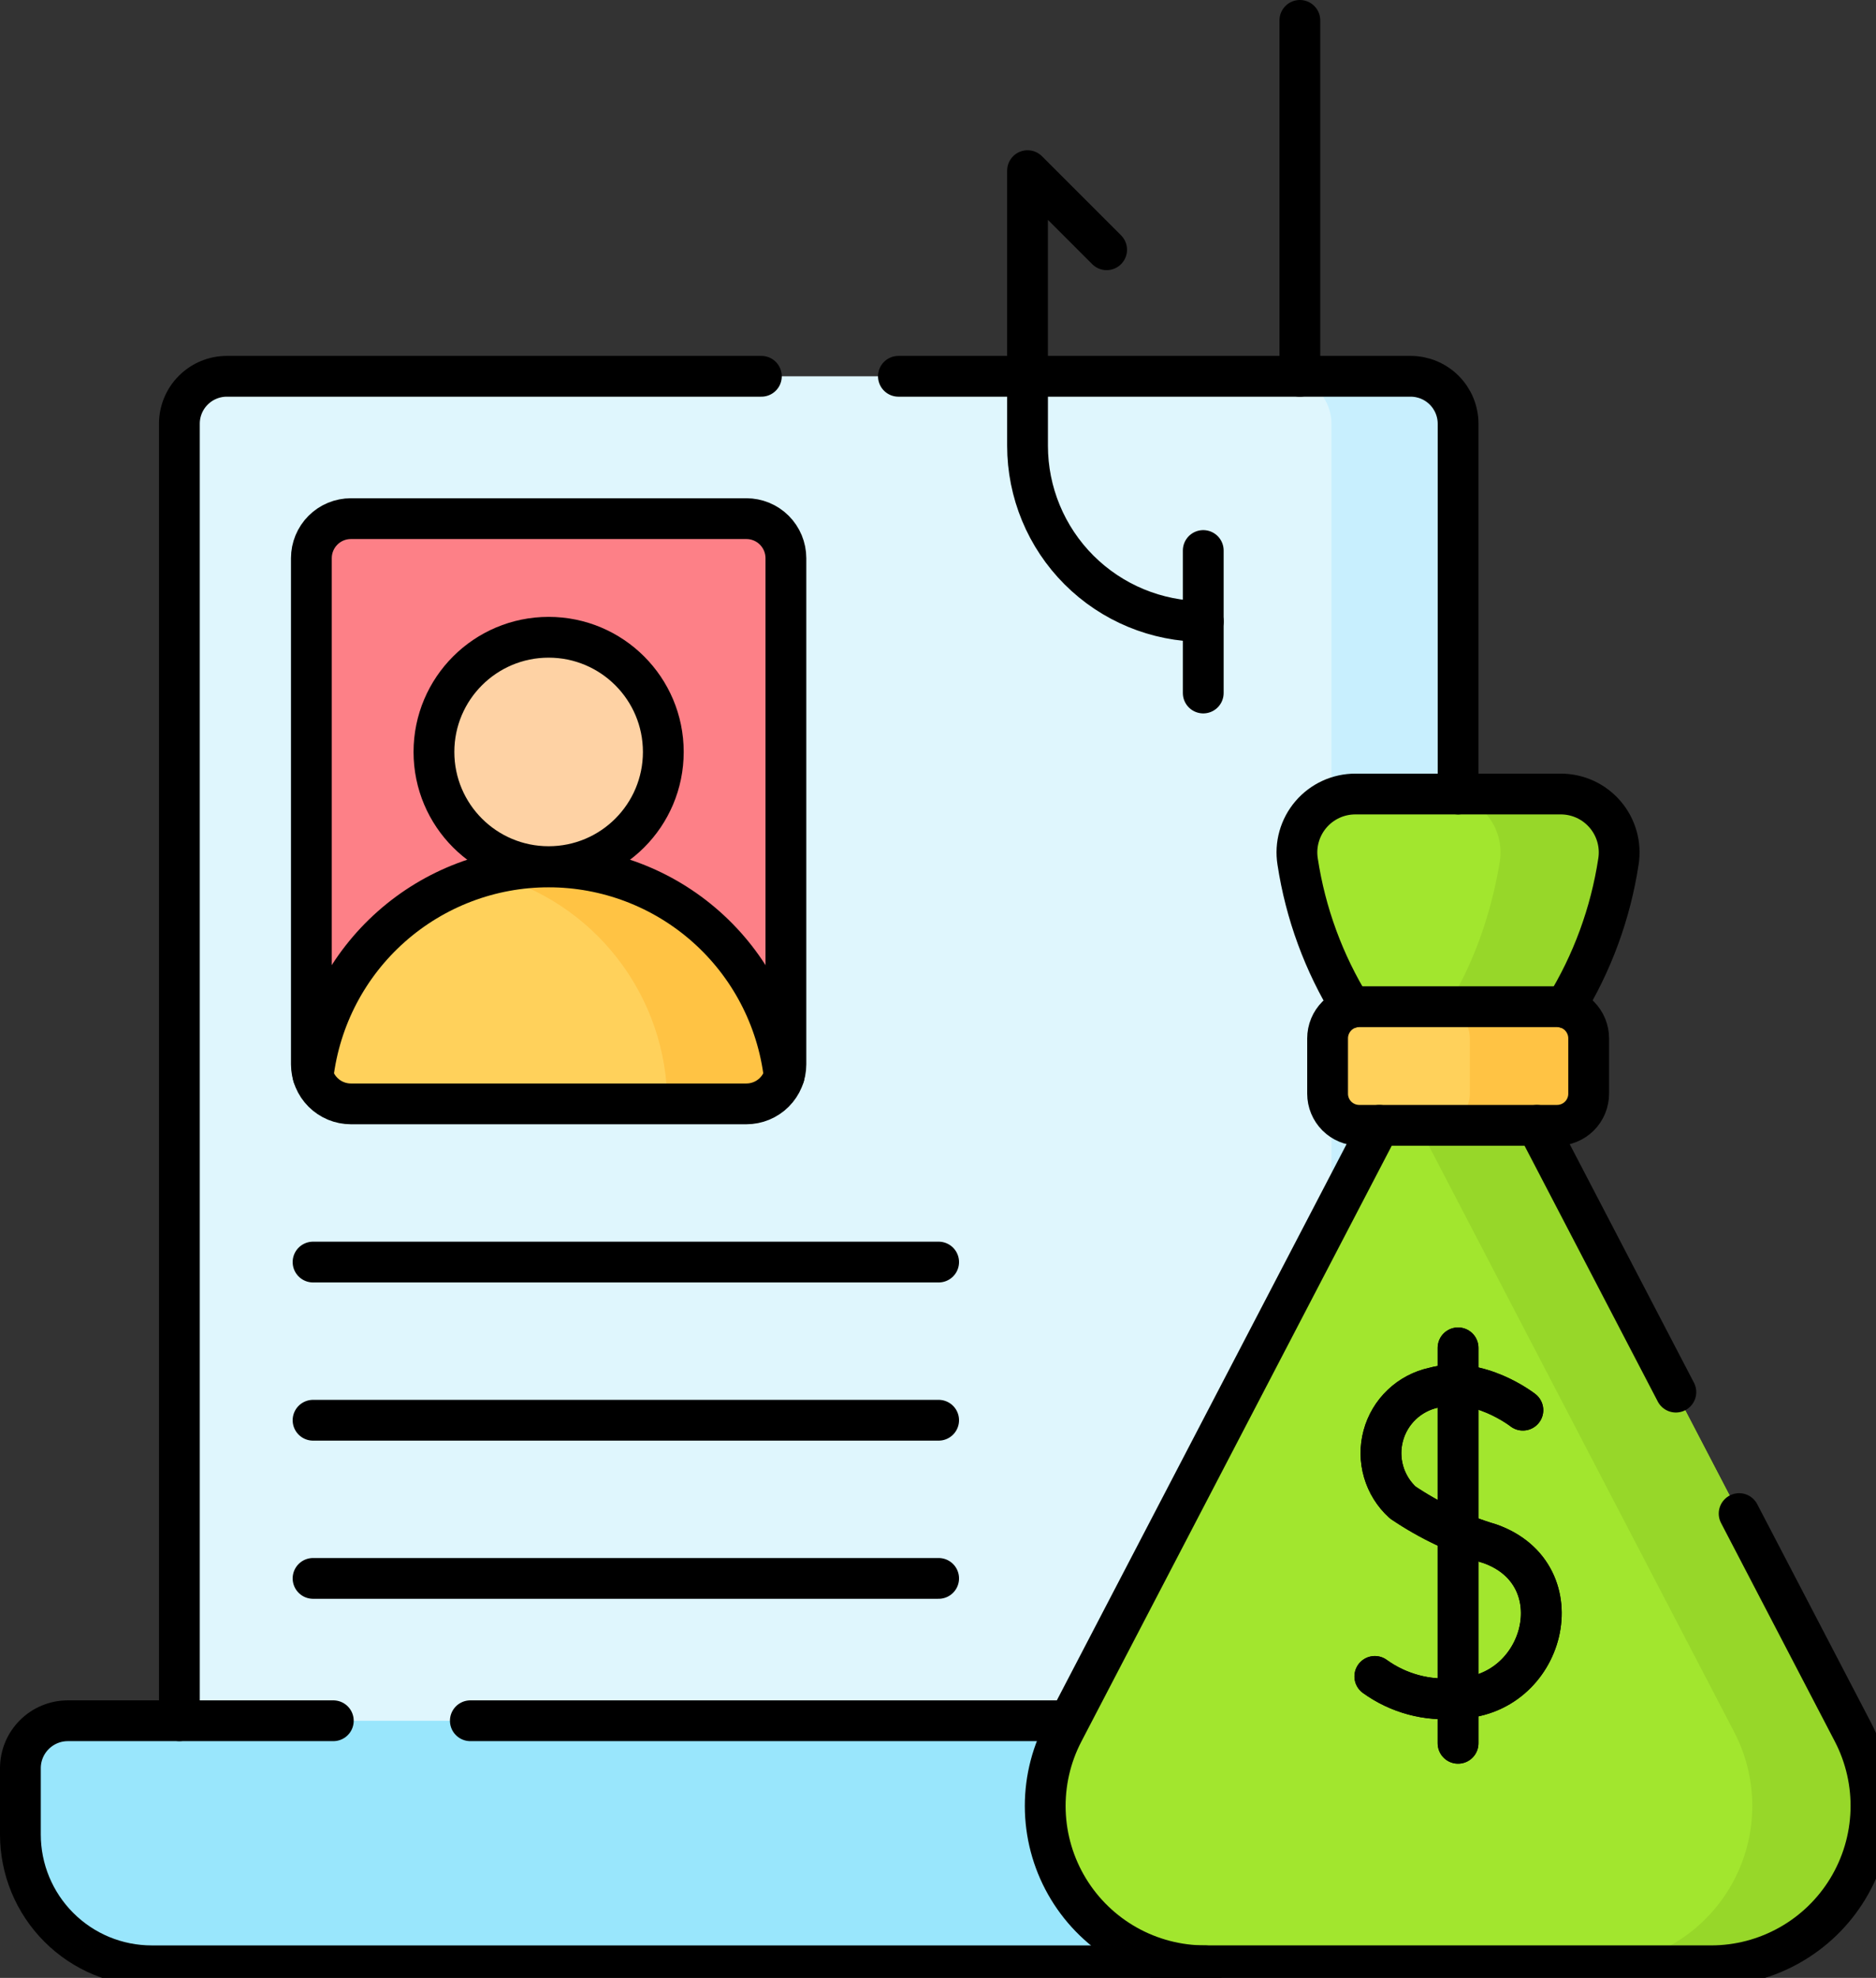
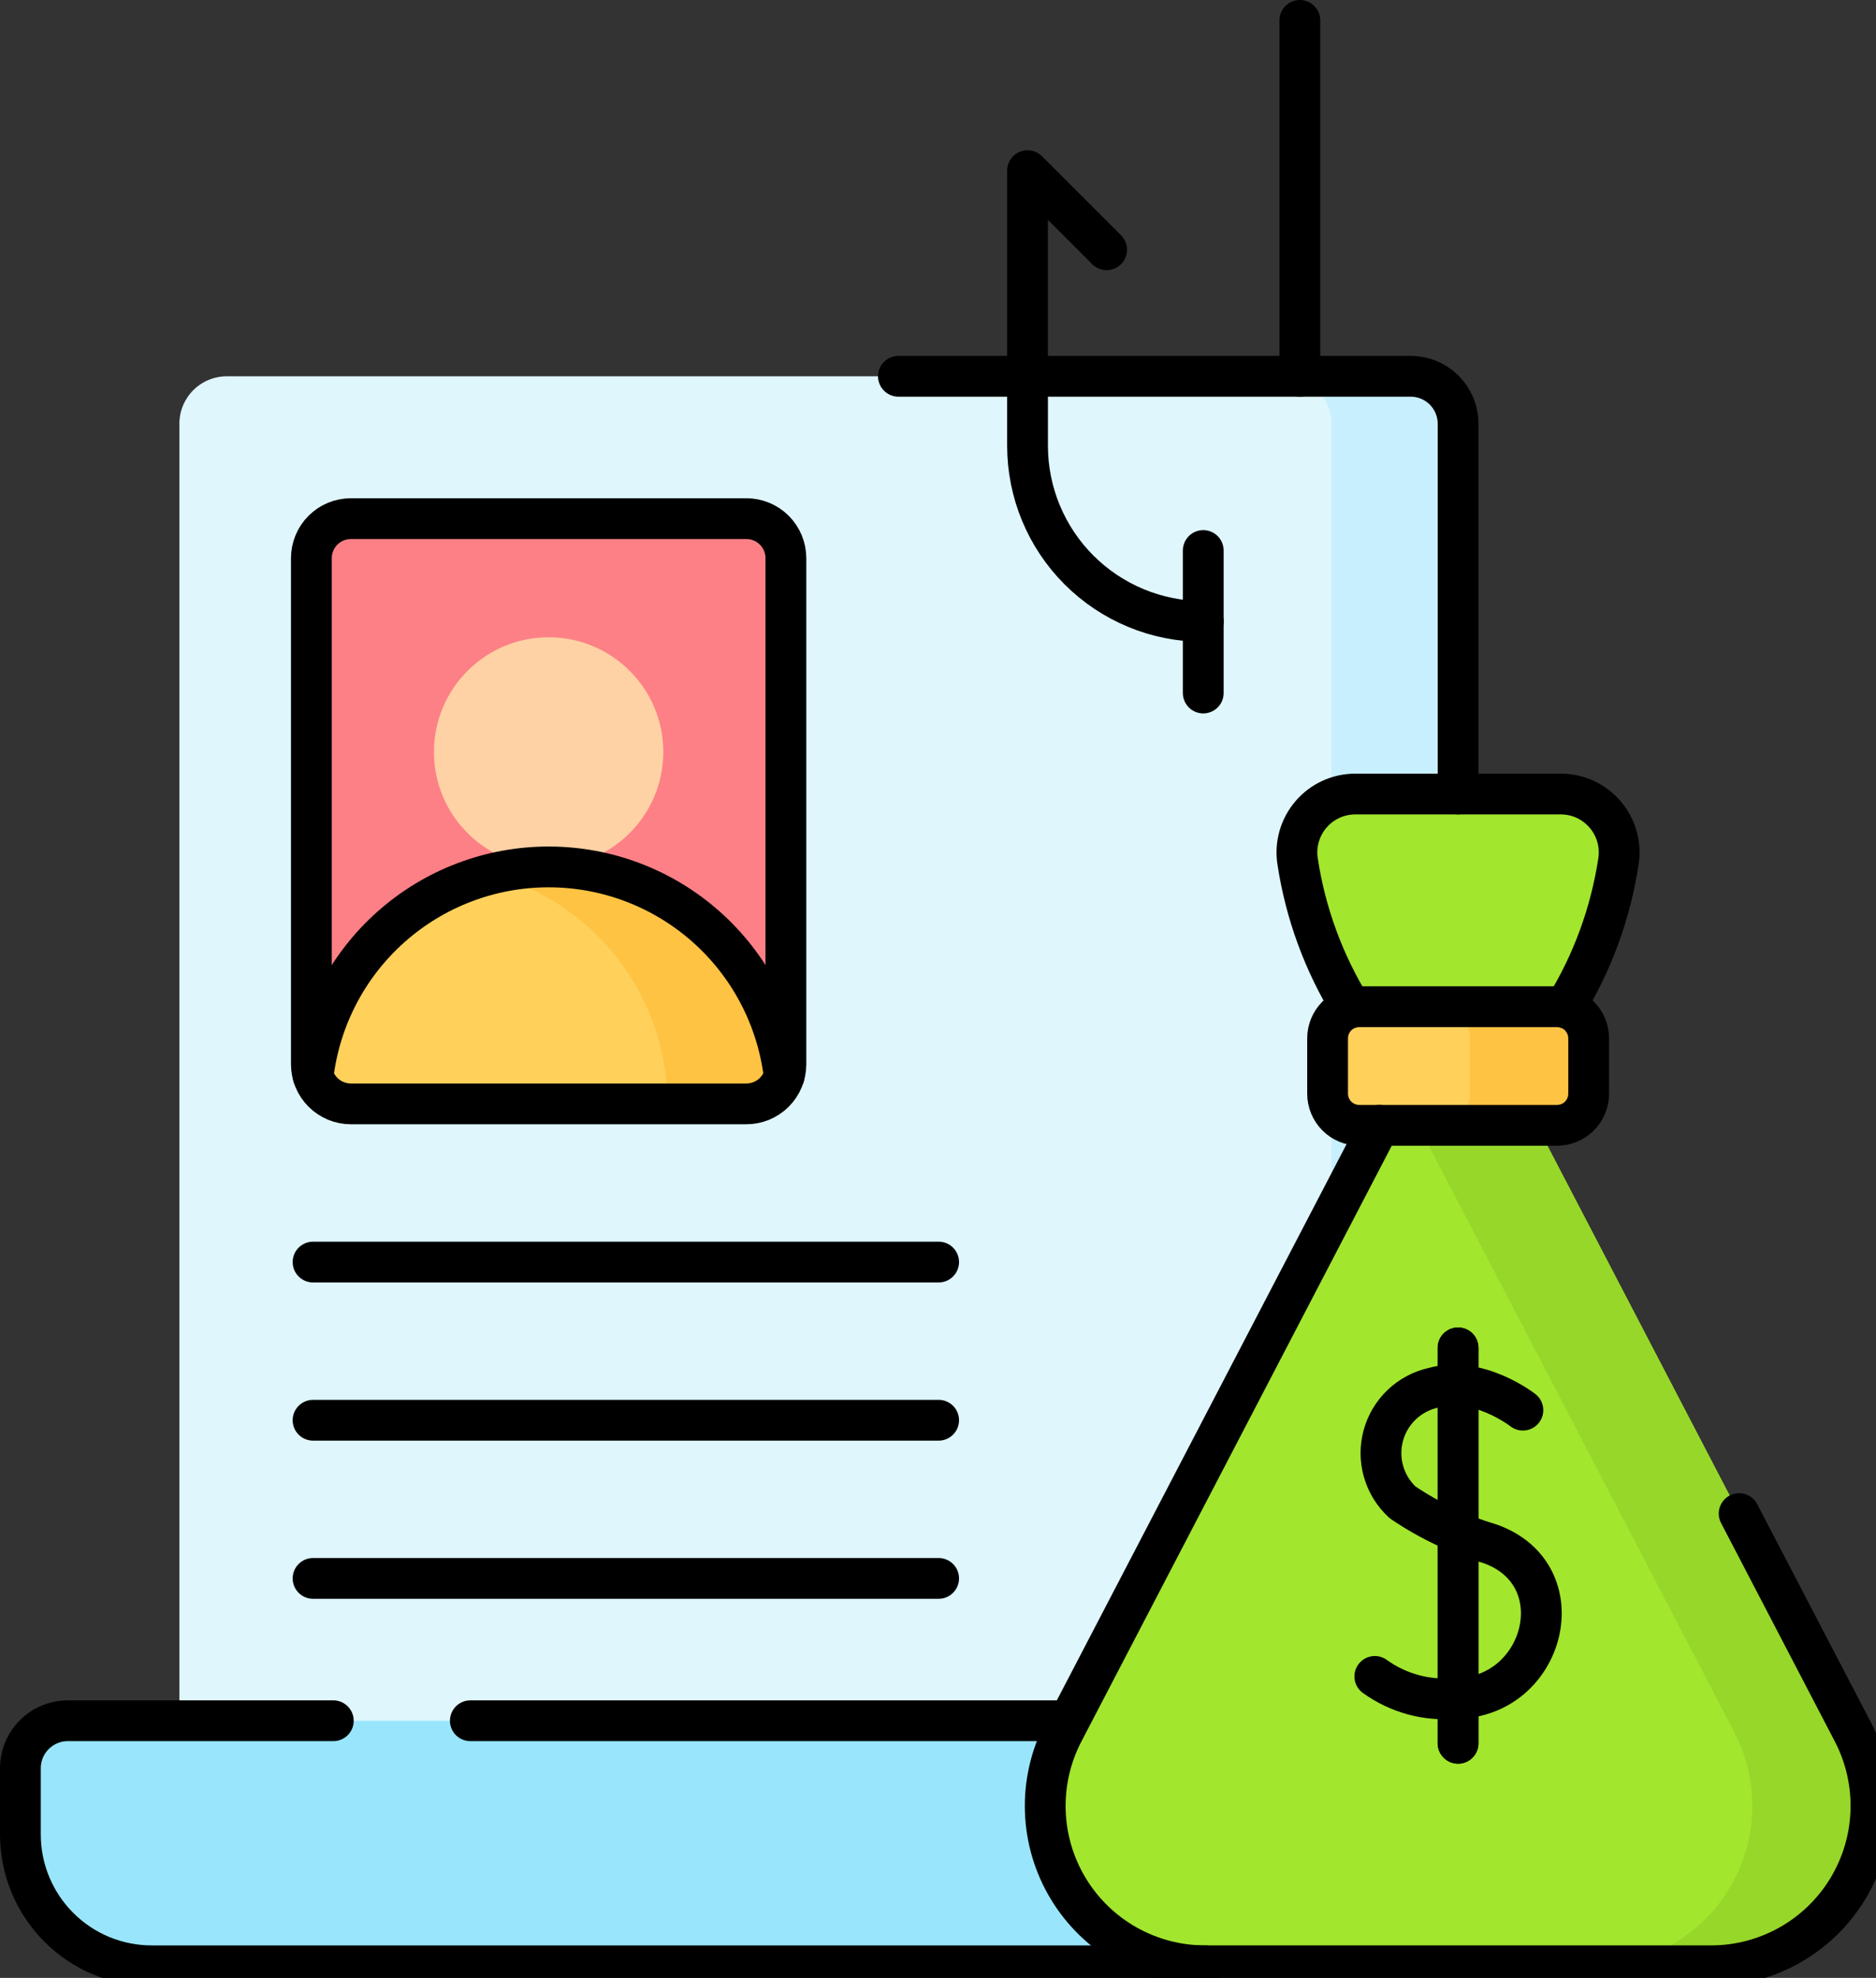
<svg xmlns="http://www.w3.org/2000/svg" width="92" height="97" viewBox="0 0 92 97" fill="none">
  <rect x="0" y="0" width="92" height="97" fill="#333333" stroke="none" />
  <path d="M8.797 20.781V89.967L64.058 96.422L65.064 96.407C66.772 96.407 68.41 95.728 69.618 94.521C70.825 93.313 71.504 91.675 71.504 89.967V20.781C71.504 20.164 71.259 19.572 70.822 19.136C70.386 18.699 69.794 18.454 69.177 18.454H11.124C10.507 18.454 9.915 18.699 9.478 19.136C9.042 19.572 8.797 20.164 8.797 20.781Z" fill="#DFF6FD" />
  <path d="M69.175 18.454H62.969C63.587 18.454 64.178 18.699 64.615 19.136C65.051 19.572 65.296 20.164 65.296 20.781V89.967C65.296 91.309 64.877 92.618 64.097 93.71C63.317 94.802 62.215 95.624 60.945 96.059L64.056 96.422L65.062 96.407C66.77 96.407 68.408 95.728 69.616 94.521C70.824 93.313 71.502 91.675 71.502 89.967V20.781C71.502 20.164 71.257 19.572 70.821 19.136C70.384 18.699 69.793 18.454 69.175 18.454Z" fill="#C8EFFE" />
  <path d="M7.44 96.407C5.732 96.407 4.094 95.728 2.886 94.521C1.679 93.313 1 91.675 1 89.967V86.717C1 86.1 1.245 85.508 1.682 85.072C2.118 84.635 2.71 84.39 3.327 84.39H56.296C56.913 84.39 57.505 84.635 57.941 85.072C58.378 85.508 58.623 86.1 58.623 86.717V89.967C58.623 91.675 59.301 93.313 60.509 94.521C61.717 95.728 63.355 96.407 65.063 96.407H7.44Z" fill="#99E6FC" />
  <path d="M15.27 52.197V27.374C15.27 26.86 15.474 26.367 15.838 26.003C16.201 25.639 16.694 25.435 17.209 25.435H36.602C37.116 25.435 37.609 25.639 37.973 26.003C38.336 26.367 38.541 26.86 38.541 27.374V52.197C38.541 52.711 38.336 53.205 37.973 53.568C37.609 53.932 37.116 54.136 36.602 54.136H17.209C16.694 54.136 16.201 53.932 15.838 53.568C15.474 53.205 15.27 52.711 15.27 52.197Z" fill="#FD8087" />
  <path d="M26.905 42.501C30.011 42.501 32.529 39.983 32.529 36.877C32.529 33.771 30.011 31.253 26.905 31.253C23.799 31.253 21.281 33.771 21.281 36.877C21.281 39.983 23.799 42.501 26.905 42.501Z" fill="#FED2A4" />
  <path d="M38.459 52.761C38.12 49.936 36.758 47.334 34.629 45.446C32.501 43.558 29.754 42.515 26.909 42.515C24.064 42.515 21.318 43.558 19.19 45.446C17.061 47.334 15.699 49.936 15.359 52.761C15.48 53.159 15.726 53.508 16.06 53.755C16.394 54.003 16.799 54.137 17.215 54.137H36.608C37.023 54.136 37.427 54.002 37.761 53.754C38.094 53.506 38.339 53.158 38.459 52.761Z" fill="#FFD15B" />
  <path d="M38.459 52.761C38.263 51.114 37.717 49.528 36.858 48.109C35.998 46.69 34.846 45.471 33.477 44.534C32.108 43.598 30.554 42.965 28.92 42.677C27.287 42.39 25.61 42.456 24.004 42.87C26.5 43.517 28.712 44.974 30.29 47.014C31.868 49.053 32.725 51.559 32.725 54.138H36.604C37.02 54.138 37.425 54.004 37.759 53.756C38.093 53.508 38.338 53.159 38.459 52.761Z" fill="#FFC344" />
  <path d="M90.866 84.944L75.366 55.188H67.629L52.129 84.944C51.547 86.062 51.242 87.305 51.242 88.566C51.242 90.646 52.068 92.64 53.539 94.11C55.009 95.581 57.004 96.407 59.083 96.407H83.903C85.983 96.407 87.977 95.581 89.448 94.11C90.918 92.64 91.744 90.646 91.744 88.566C91.747 87.306 91.446 86.063 90.866 84.944Z" fill="#A2E62E" />
  <path d="M90.865 84.944L75.365 55.188H69.547L85.047 84.944C85.669 86.139 85.973 87.475 85.929 88.821C85.885 90.168 85.495 91.481 84.796 92.633C84.097 93.785 83.114 94.737 81.939 95.399C80.765 96.06 79.44 96.407 78.093 96.407H83.911C85.258 96.407 86.583 96.06 87.757 95.399C88.931 94.737 89.915 93.785 90.614 92.633C91.313 91.481 91.704 90.168 91.747 88.821C91.791 87.475 91.487 86.139 90.865 84.944Z" fill="#97D729" />
  <path d="M66.464 38.94C66.05 38.939 65.64 39.029 65.264 39.202C64.887 39.375 64.553 39.628 64.284 39.943C64.015 40.258 63.817 40.627 63.705 41.026C63.593 41.425 63.568 41.844 63.633 42.253C64.56 47.925 67.733 53.039 71.499 53.039C75.265 53.039 78.438 47.925 79.365 42.253C79.431 41.844 79.406 41.425 79.294 41.026C79.182 40.627 78.984 40.258 78.715 39.943C78.446 39.628 78.111 39.375 77.735 39.202C77.358 39.029 76.949 38.939 76.534 38.94H66.464Z" fill="#A2E62E" />
-   <path d="M76.538 38.94H70.72C71.134 38.939 71.544 39.029 71.92 39.202C72.297 39.375 72.631 39.628 72.9 39.943C73.169 40.258 73.367 40.627 73.479 41.026C73.592 41.425 73.616 41.844 73.551 42.253C72.876 46.382 71.012 50.213 68.594 51.993C69.425 52.646 70.446 53.013 71.503 53.039C75.272 53.039 78.442 47.925 79.369 42.253C79.434 41.844 79.41 41.425 79.297 41.026C79.185 40.627 78.987 40.258 78.718 39.943C78.449 39.628 78.115 39.375 77.738 39.202C77.362 39.029 76.952 38.939 76.538 38.94Z" fill="#97D729" />
  <path d="M76.35 55.188H66.65C66.24 55.186 65.848 55.022 65.558 54.732C65.269 54.441 65.106 54.048 65.106 53.638V50.923C65.106 50.719 65.146 50.517 65.224 50.329C65.302 50.141 65.416 49.97 65.56 49.825C65.704 49.681 65.875 49.567 66.064 49.489C66.252 49.411 66.454 49.371 66.657 49.371H76.358C76.561 49.371 76.763 49.411 76.951 49.489C77.14 49.567 77.311 49.681 77.455 49.825C77.599 49.97 77.713 50.141 77.791 50.329C77.869 50.517 77.909 50.719 77.909 50.923V53.638C77.909 53.842 77.869 54.044 77.79 54.233C77.712 54.421 77.597 54.593 77.452 54.737C77.307 54.881 77.135 54.995 76.946 55.072C76.757 55.15 76.555 55.189 76.35 55.188Z" fill="#FFD15B" />
  <path d="M76.351 49.37H70.531C70.943 49.37 71.337 49.534 71.628 49.825C71.919 50.116 72.082 50.511 72.082 50.922V53.637C72.082 53.841 72.042 54.042 71.965 54.231C71.887 54.419 71.772 54.59 71.628 54.734C71.484 54.879 71.313 54.993 71.125 55.071C70.937 55.149 70.735 55.189 70.531 55.189H76.351C76.555 55.189 76.757 55.149 76.945 55.071C77.133 54.993 77.305 54.879 77.449 54.734C77.593 54.59 77.707 54.419 77.785 54.231C77.863 54.043 77.903 53.841 77.903 53.637V50.922C77.903 50.718 77.863 50.516 77.785 50.328C77.707 50.14 77.593 49.969 77.449 49.825C77.305 49.68 77.133 49.566 76.945 49.488C76.757 49.41 76.555 49.37 76.351 49.37Z" fill="#FFC344" />
-   <path d="M8.797 84.389V20.781C8.797 20.164 9.042 19.572 9.479 19.136C9.915 18.7 10.507 18.454 11.124 18.454H37.338" stroke="black" stroke-width="2" stroke-miterlimit="10" stroke-linecap="round" stroke-linejoin="round" />
  <path d="M44.059 18.454H69.179C69.796 18.454 70.387 18.7 70.824 19.136C71.26 19.572 71.505 20.164 71.506 20.781V38.94" stroke="black" stroke-width="2" stroke-miterlimit="10" stroke-linecap="round" stroke-linejoin="round" />
  <path d="M52.233 84.389H23.066" stroke="black" stroke-width="2" stroke-miterlimit="10" stroke-linecap="round" stroke-linejoin="round" />
  <path d="M16.346 84.389H3.327C2.71 84.389 2.118 84.634 1.682 85.071C1.245 85.507 1 86.099 1 86.716V89.966C1 90.812 1.166 91.649 1.49 92.431C1.814 93.212 2.288 93.922 2.886 94.52C3.484 95.119 4.194 95.593 4.975 95.917C5.757 96.24 6.594 96.407 7.44 96.407H59.092" stroke="black" stroke-width="2" stroke-miterlimit="10" stroke-linecap="round" stroke-linejoin="round" />
  <path d="M74.683 69.157C74.683 69.157 72.497 67.444 70.305 68.057C69.717 68.185 69.176 68.472 68.741 68.887C68.305 69.302 67.992 69.829 67.836 70.41C67.679 70.99 67.686 71.603 67.854 72.18C68.022 72.758 68.346 73.278 68.79 73.684C70.104 74.572 71.545 75.254 73.065 75.708C77.346 77.221 75.765 83.259 71.409 83.288C69.993 83.429 68.575 83.047 67.422 82.215" stroke="black" stroke-width="2" stroke-miterlimit="10" stroke-linecap="round" stroke-linejoin="round" />
  <path d="M71.504 66.101V85.494" stroke="black" stroke-width="2" stroke-miterlimit="10" stroke-linecap="round" stroke-linejoin="round" />
  <path d="M59.009 30.477C56.723 30.477 54.531 29.569 52.915 27.953C51.299 26.337 50.391 24.145 50.391 21.859V8.369L54.27 12.248" stroke="black" stroke-width="2" stroke-miterlimit="10" stroke-linecap="round" stroke-linejoin="round" />
  <path d="M63.746 18.454V1" stroke="black" stroke-width="2" stroke-miterlimit="10" stroke-linecap="round" stroke-linejoin="round" />
  <path d="M59.008 26.998V33.987" stroke="black" stroke-width="2" stroke-miterlimit="10" stroke-linecap="round" stroke-linejoin="round" />
  <path d="M46.031 61.894H15.352" stroke="black" stroke-width="2" stroke-miterlimit="10" stroke-linecap="round" stroke-linejoin="round" />
  <path d="M46.031 69.651H15.352" stroke="black" stroke-width="2" stroke-miterlimit="10" stroke-linecap="round" stroke-linejoin="round" />
  <path d="M46.031 77.408H15.352" stroke="black" stroke-width="2" stroke-miterlimit="10" stroke-linecap="round" stroke-linejoin="round" />
-   <path d="M26.905 42.501C30.011 42.501 32.529 39.983 32.529 36.877C32.529 33.771 30.011 31.253 26.905 31.253C23.799 31.253 21.281 33.771 21.281 36.877C21.281 39.983 23.799 42.501 26.905 42.501Z" stroke="black" stroke-width="2" stroke-miterlimit="10" stroke-linecap="round" stroke-linejoin="round" />
  <path d="M38.456 52.761C38.116 49.936 36.754 47.334 34.625 45.446C32.497 43.558 29.75 42.515 26.905 42.515C24.06 42.515 21.314 43.558 19.186 45.446C17.057 47.334 15.695 49.936 15.355 52.761" stroke="black" stroke-width="2" stroke-miterlimit="10" stroke-linecap="round" stroke-linejoin="round" />
  <path d="M15.27 52.197V27.374C15.27 26.86 15.474 26.367 15.838 26.003C16.201 25.639 16.694 25.435 17.209 25.435H36.602C37.116 25.435 37.609 25.639 37.973 26.003C38.336 26.367 38.541 26.86 38.541 27.374V52.197C38.541 52.711 38.336 53.205 37.973 53.568C37.609 53.932 37.116 54.136 36.602 54.136H17.209C16.694 54.136 16.201 53.932 15.838 53.568C15.474 53.205 15.27 52.711 15.27 52.197Z" stroke="black" stroke-width="2" stroke-miterlimit="10" stroke-linecap="round" stroke-linejoin="round" />
-   <path d="M82.185 68.272L75.371 55.189" stroke="black" stroke-width="2" stroke-miterlimit="10" stroke-linecap="round" stroke-linejoin="round" />
  <path d="M85.288 74.229L90.869 84.944C91.49 86.139 91.794 87.475 91.749 88.821C91.705 90.168 91.314 91.48 90.615 92.632C89.916 93.784 88.933 94.736 87.758 95.397C86.584 96.058 85.26 96.406 83.913 96.406H59.099C57.751 96.406 56.426 96.059 55.252 95.398C54.078 94.737 53.094 93.785 52.395 92.633C51.696 91.481 51.306 90.168 51.262 88.821C51.218 87.474 51.522 86.139 52.145 84.944L67.645 55.188" stroke="black" stroke-width="2" stroke-miterlimit="10" stroke-linecap="round" stroke-linejoin="round" />
  <path d="M76.739 49.418C78.088 47.23 78.982 44.794 79.369 42.254C79.434 41.845 79.41 41.426 79.297 41.027C79.185 40.629 78.987 40.259 78.718 39.944C78.449 39.629 78.115 39.376 77.739 39.202C77.362 39.029 76.953 38.94 76.538 38.94H66.468C66.054 38.94 65.644 39.029 65.268 39.202C64.891 39.376 64.557 39.629 64.288 39.944C64.019 40.259 63.821 40.629 63.709 41.027C63.596 41.426 63.572 41.845 63.637 42.254C64.024 44.795 64.919 47.231 66.269 49.418" stroke="black" stroke-width="2" stroke-miterlimit="10" stroke-linecap="round" stroke-linejoin="round" />
  <path d="M76.35 55.188H66.65C66.24 55.186 65.848 55.022 65.558 54.732C65.269 54.441 65.106 54.048 65.106 53.638V50.923C65.106 50.719 65.146 50.517 65.224 50.329C65.302 50.141 65.416 49.97 65.56 49.825C65.704 49.681 65.875 49.567 66.064 49.489C66.252 49.411 66.454 49.371 66.657 49.371H76.358C76.561 49.371 76.763 49.411 76.951 49.489C77.14 49.567 77.311 49.681 77.455 49.825C77.599 49.97 77.713 50.141 77.791 50.329C77.869 50.517 77.909 50.719 77.909 50.923V53.638C77.909 53.842 77.869 54.044 77.79 54.233C77.712 54.421 77.597 54.593 77.452 54.737C77.307 54.881 77.135 54.995 76.946 55.072C76.757 55.15 76.555 55.189 76.35 55.188Z" stroke="black" stroke-width="2" stroke-miterlimit="10" stroke-linecap="round" stroke-linejoin="round" />
-   <path d="M74.683 69.157C74.683 69.157 72.497 67.444 70.305 68.057C69.717 68.185 69.176 68.472 68.741 68.887C68.305 69.302 67.992 69.829 67.836 70.41C67.679 70.99 67.686 71.603 67.854 72.18C68.022 72.758 68.346 73.278 68.79 73.684C70.104 74.572 71.545 75.254 73.065 75.708C77.346 77.221 75.765 83.259 71.409 83.288C69.993 83.429 68.575 83.047 67.422 82.215" stroke="black" stroke-width="2" stroke-miterlimit="10" stroke-linecap="round" stroke-linejoin="round" />
  <path d="M71.504 66.101V85.494" stroke="black" stroke-width="2" stroke-miterlimit="10" stroke-linecap="round" stroke-linejoin="round" />
</svg>